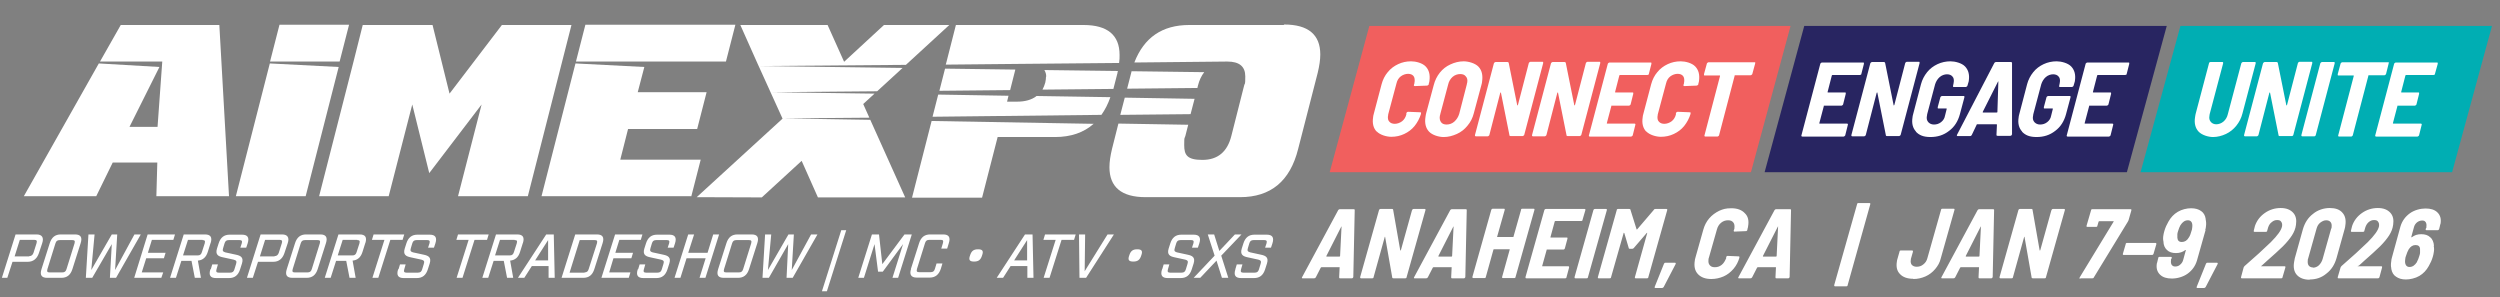
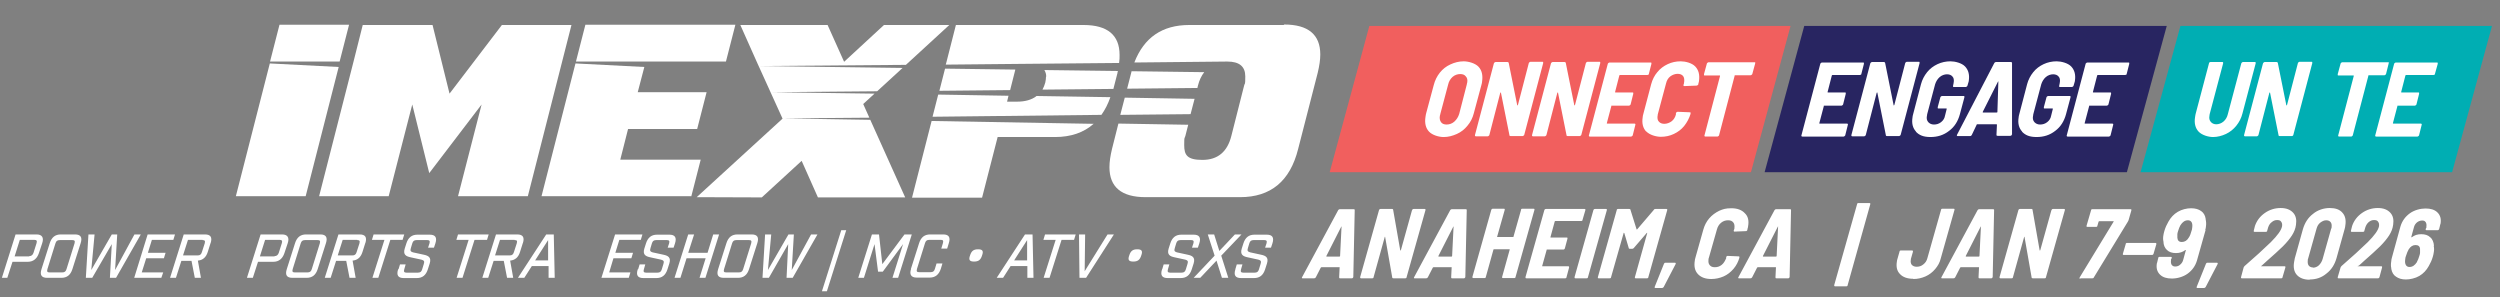
<svg xmlns="http://www.w3.org/2000/svg" id="Layer_1" viewBox="0 0 1060 126">
  <rect x="0" y="0" width="1060" height="126" fill="#808080" stroke="none" />
  <defs>
    <style>      .st0 {        fill: none;      }      .st1 {        fill: #282561;      }      .st2 {        fill: #fff;      }      .st3 {        fill: #f15f5e;      }      .st4 {        fill: #00aeb3;      }    </style>
  </defs>
  <g>
    <polygon class="st3" points="742.4 73 563.8 73 580.6 11 759.2 11 742.4 73 742.4 73" />
-     <path class="st2" d="M583.7,55.8c-1.4-1.5-1.9-3.5-1.5-6.1,0-.3.1-.8.3-1.5l3.3-12.5c.5-1.9,1.4-3.7,2.6-5.1,1.2-1.5,2.7-2.6,4.4-3.4,1.7-.8,3.5-1.2,5.5-1.2s4.8.7,6.2,2.2c1.4,1.5,1.9,3.4,1.6,5.9,0,.3-.1.8-.3,1.4v.2c0,.2-.2.3-.3.4-.1.1-.3.2-.4.2l-5.2.2c-.3,0-.5-.2-.4-.5l.2-.6c0-.1,0-.4.1-.7.1-1,0-1.9-.5-2.5-.5-.6-1.3-.9-2.3-.9s-2.2.4-3.1,1.1c-.9.7-1.5,1.7-1.8,3l-3.5,13.1c0,.2,0,.4-.1.7-.1,1,0,1.8.6,2.4.5.6,1.3.9,2.3.9s2.2-.4,3.1-1.1c.9-.7,1.5-1.7,1.8-2.9v-.6c.2-.3.4-.5.8-.5l5,.2c.4,0,.5.1.4.3v.4c-.6,1.9-1.5,3.6-2.7,5.1-1.2,1.5-2.7,2.6-4.4,3.4-1.7.8-3.5,1.2-5.5,1.2s-4.8-.8-6.2-2.3h0Z" />
    <path class="st2" d="M605.9,55.8c-1.4-1.5-1.9-3.6-1.5-6.2.1-.7.2-1.3.3-1.6l3.2-11.9c.5-2,1.4-3.8,2.6-5.3,1.2-1.5,2.7-2.7,4.5-3.5,1.7-.8,3.6-1.3,5.6-1.3s4.9.8,6.3,2.3c1.4,1.5,1.9,3.6,1.5,6.3,0,.3-.1.8-.3,1.5l-3.2,11.9c-.5,2-1.4,3.8-2.7,5.3-1.2,1.5-2.7,2.7-4.5,3.5-1.8.8-3.6,1.3-5.6,1.3s-4.8-.8-6.2-2.3h0ZM616.7,51.5c.9-.8,1.6-1.9,2-3.2l3.2-12.4c0-.2.1-.5.2-.9.2-1.1,0-2-.6-2.6-.5-.7-1.3-1-2.4-1s-2.3.4-3.2,1.2c-.9.8-1.6,1.9-1.9,3.3l-3.3,12.4c0,.2-.1.4-.2.8-.2,1.1,0,2,.5,2.7.5.7,1.3,1,2.4,1s2.3-.4,3.2-1.2h0Z" />
    <path class="st2" d="M625.4,57.2l8-30.3c0-.1.1-.3.3-.4.1-.1.3-.2.4-.2h5.1c.3,0,.4.1.5.4l3.6,17.9c0,0,0,.1.1.1,0,0,.1,0,.2-.2l4.6-17.7c0-.1.1-.3.3-.4.1-.1.3-.2.4-.2h5.1c.1,0,.3,0,.3.2,0,.1,0,.2,0,.4l-8,30.3c0,.1-.1.3-.3.4-.1.1-.3.2-.4.2h-5.1c-.3,0-.5-.1-.5-.4l-3.6-18c0,0,0-.1-.1-.1,0,0-.1,0-.2.2l-4.6,17.8c0,.1-.1.3-.3.4-.1.1-.3.2-.4.2h-5c-.3,0-.5-.2-.4-.5h0Z" />
    <path class="st2" d="M649.6,57.2l8-30.3c0-.1.1-.3.3-.4.1-.1.3-.2.4-.2h5.1c.3,0,.4.1.5.4l3.6,17.9c0,0,0,.1.1.1,0,0,.1,0,.2-.2l4.6-17.7c0-.1.1-.3.3-.4.1-.1.3-.2.4-.2h5.1c.1,0,.3,0,.3.2,0,.1,0,.2,0,.4l-8,30.3c0,.1-.1.3-.3.4-.1.1-.3.2-.4.2h-5.1c-.3,0-.5-.1-.5-.4l-3.6-18c0,0,0-.1-.1-.1,0,0-.1,0-.2.2l-4.6,17.8c0,.1-.1.3-.3.4-.1.1-.3.2-.4.2h-5c-.3,0-.5-.2-.4-.5h0Z" />
    <path class="st2" d="M698.9,31.6c-.1.1-.3.2-.4.2h-11.6c-.1,0-.2,0-.3.2l-1.8,7c0,.1,0,.2.1.2h7.3c.1,0,.3,0,.3.2,0,.1,0,.2,0,.4l-1.1,4.4c0,.1-.1.3-.3.4-.1.1-.3.2-.4.2h-7.3c0,0-.1,0-.2,0,0,0,0,0,0,.2l-1.9,7.2c0,.2,0,.2.1.2h11.6c.3,0,.5.2.4.5l-1.1,4.4c0,.1-.1.3-.3.4-.1.1-.3.2-.4.2h-17.5c-.3,0-.5-.2-.4-.5l8-30.3c0-.1.1-.3.3-.4.1-.1.3-.2.4-.2h17.5c.1,0,.3,0,.3.2,0,.1,0,.2,0,.4l-1.1,4.3c0,.1-.1.3-.3.4h0Z" />
    <path class="st2" d="M698,55.8c-1.4-1.5-1.9-3.5-1.5-6.1,0-.3.1-.8.3-1.5l3.3-12.5c.5-1.9,1.4-3.7,2.6-5.1,1.2-1.5,2.7-2.6,4.4-3.4,1.7-.8,3.5-1.2,5.5-1.2s4.8.7,6.2,2.2c1.4,1.5,1.9,3.4,1.6,5.9,0,.3-.1.8-.3,1.4v.2c0,.2-.2.3-.3.4-.1.1-.3.2-.4.2l-5.2.2c-.3,0-.5-.2-.4-.5l.2-.6c0-.1,0-.4.1-.7.1-1,0-1.9-.5-2.5-.5-.6-1.3-.9-2.3-.9s-2.2.4-3.1,1.1c-.9.7-1.5,1.7-1.8,3l-3.5,13.1c0,.2,0,.4-.1.7-.1,1,0,1.8.6,2.4.5.6,1.3.9,2.3.9s2.2-.4,3.1-1.1c.9-.7,1.5-1.7,1.8-2.9v-.6c.2-.3.4-.5.8-.5l5,.2c.4,0,.5.1.4.3v.4c-.6,1.9-1.5,3.6-2.7,5.1-1.2,1.5-2.7,2.6-4.4,3.4-1.7.8-3.5,1.2-5.5,1.2s-4.8-.8-6.2-2.3h0Z" />
    <path class="st2" d="M744.2,26.5c0,.1,0,.2,0,.4l-1.2,4.4c0,.1-.1.3-.3.4-.1.1-.3.2-.4.2h-6.6c0,0-.1,0-.2,0,0,0,0,0,0,.2l-6.6,25.2c0,.1-.1.3-.3.4-.1.1-.3.2-.4.2h-5.1c-.3,0-.5-.2-.4-.5l6.6-25.2c0-.1,0-.2-.1-.2h-6.4c-.1,0-.3,0-.3-.2,0-.1,0-.2,0-.4l1.2-4.4c0-.1.1-.3.3-.4.1-.1.3-.2.4-.2h19.6c.1,0,.3,0,.3.2h0Z" />
    <polygon class="st1" points="901.8 73 748.2 73 765 11 918.7 11 901.8 73 901.8 73" />
    <path class="st2" d="M789,31.6c-.1.1-.3.2-.4.2h-11.6c-.1,0-.2,0-.3.2l-1.8,7c0,.1,0,.2.1.2h7.3c.1,0,.3,0,.3.2,0,.1,0,.2,0,.4l-1.1,4.4c0,.1-.1.3-.3.4-.1.1-.3.2-.4.2h-7.3c0,0-.1,0-.2,0,0,0,0,0,0,.2l-1.9,7.2c0,.2,0,.2.1.2h11.6c.3,0,.5.2.4.5l-1.1,4.4c0,.1-.1.3-.3.4-.1.1-.3.2-.4.2h-17.5c-.3,0-.5-.2-.4-.5l8-30.3c0-.1.1-.3.3-.4.1-.1.3-.2.4-.2h17.5c.1,0,.3,0,.3.2,0,.1,0,.2,0,.4l-1.1,4.3c0,.1-.1.3-.3.4h0Z" />
    <path class="st2" d="M785,57.2l8-30.3c0-.1.1-.3.3-.4.1-.1.3-.2.4-.2h5.1c.3,0,.4.1.5.4l3.6,17.9c0,0,0,.1.1.1,0,0,.1,0,.2-.2l4.6-17.7c0-.1.1-.3.3-.4.1-.1.3-.2.4-.2h5.1c.1,0,.3,0,.3.2,0,.1,0,.2,0,.4l-8,30.3c0,.1-.1.3-.3.4-.1.1-.3.2-.4.2h-5.1c-.3,0-.5-.1-.5-.4l-3.6-18c0,0,0-.1-.1-.1,0,0-.1,0-.2.2l-4.6,17.8c0,.1-.1.3-.3.4-.1.1-.3.2-.4.2h-5c-.3,0-.5-.2-.4-.5h0Z" />
    <path class="st2" d="M812.4,55.8c-1.4-1.5-1.9-3.5-1.5-6,0-.3.1-.8.3-1.5l3.3-12.6c.5-1.9,1.4-3.6,2.6-5.1,1.2-1.5,2.7-2.6,4.4-3.4,1.7-.8,3.6-1.2,5.5-1.2s4.8.7,6.2,2.2c1.4,1.5,1.9,3.4,1.6,5.8,0,.3-.1.7-.3,1.3l-.3,1c0,.1-.1.3-.3.4-.1.1-.3.2-.4.2h-5.1c-.1,0-.3,0-.3-.2,0-.1,0-.2,0-.4l.2-.9c0-.1,0-.3.1-.6.1-1,0-1.8-.6-2.4-.5-.6-1.3-.9-2.3-.9s-2.2.4-3.1,1.2c-.9.8-1.5,1.8-1.9,3l-3.4,12.8c0,.1,0,.4-.1.7-.2,1.1,0,1.9.6,2.6.6.6,1.3,1,2.4,1s2.1-.3,3-1c.9-.7,1.5-1.6,1.7-2.8l.7-2.8c0-.1,0-.2-.1-.2h-3.4c-.1,0-.3,0-.3-.2,0-.1,0-.2,0-.4l1.1-4.1c0-.1.1-.3.3-.4.1-.1.3-.2.4-.2h9.2c.1,0,.3,0,.3.2,0,.1,0,.2,0,.4l-1.9,7.1c-.8,3-2.3,5.4-4.6,7.1-2.3,1.8-4.9,2.6-7.9,2.6s-4.8-.8-6.2-2.3h0Z" />
    <path class="st2" d="M846.5,57.3l.2-4.4c0-.1,0-.2-.2-.2h-8.2c-.1,0-.2,0-.2.2l-2.1,4.4c-.2.3-.4.4-.7.4h-5.2c-.4,0-.5-.2-.3-.6l15.8-30.4c.2-.3.4-.4.7-.4h6.3c.3,0,.5.1.5.4v30.4c-.1,0-.2.1-.2.1,0,.3-.2.4-.6.4h-5.3c-.3,0-.5-.1-.5-.4h0ZM840.7,47.7s0,0,.2,0h5.7c.2,0,.3,0,.3-.3l.4-12.7c0-.1,0-.2,0-.2,0,0-.1,0-.2.2l-6.4,12.7c0,0,0,.2,0,.2h0Z" />
    <path class="st2" d="M857.4,55.8c-1.4-1.5-1.9-3.5-1.5-6,0-.3.1-.8.3-1.5l3.3-12.6c.5-1.9,1.4-3.6,2.6-5.1,1.2-1.5,2.7-2.6,4.4-3.4,1.7-.8,3.6-1.2,5.5-1.2s4.8.7,6.2,2.2c1.4,1.5,1.9,3.4,1.6,5.8,0,.3-.1.7-.3,1.3l-.3,1c0,.1-.1.3-.3.4-.1.1-.3.2-.4.2h-5.1c-.1,0-.3,0-.3-.2,0-.1,0-.2,0-.4l.2-.9c0-.1,0-.3.1-.6.1-1,0-1.8-.6-2.4-.5-.6-1.3-.9-2.3-.9s-2.2.4-3.1,1.2c-.9.8-1.5,1.8-1.9,3l-3.4,12.8c0,.1,0,.4-.1.7-.2,1.1,0,1.9.6,2.6.6.6,1.3,1,2.4,1s2.1-.3,3-1c.9-.7,1.5-1.6,1.7-2.8l.7-2.8c0-.1,0-.2-.1-.2h-3.4c-.1,0-.3,0-.3-.2,0-.1,0-.2,0-.4l1.1-4.1c0-.1.1-.3.3-.4.1-.1.3-.2.4-.2h9.2c.2,0,.3,0,.3.2,0,.1,0,.2,0,.4l-1.9,7.1c-.8,3-2.3,5.4-4.6,7.1-2.3,1.8-4.9,2.6-7.9,2.6s-4.8-.8-6.2-2.3h0Z" />
    <path class="st2" d="M901.5,31.6c-.1.1-.3.2-.4.2h-11.6c-.1,0-.2,0-.3.2l-1.8,7c0,.1,0,.2.1.2h7.3c.1,0,.3,0,.3.2,0,.1,0,.2,0,.4l-1.1,4.4c0,.1-.1.3-.3.4-.1.1-.3.2-.4.2h-7.3c0,0-.1,0-.2,0,0,0,0,0,0,.2l-1.9,7.2c0,.2,0,.2.1.2h11.6c.3,0,.5.2.4.5l-1.1,4.4c0,.1-.1.3-.3.4-.1.1-.3.2-.4.2h-17.5c-.3,0-.5-.2-.4-.5l8-30.3c0-.1.1-.3.3-.4.1-.1.3-.2.4-.2h17.5c.1,0,.3,0,.3.2,0,.1,0,.2,0,.4l-1.1,4.3c0,.1-.1.3-.3.4h0Z" />
    <polygon class="st4" points="1039.7 73 907.6 73 924.5 11 1056.6 11 1039.7 73 1039.7 73" />
    <path class="st2" d="M932.2,55.8c-1.4-1.5-1.9-3.6-1.5-6.1.1-.7.2-1.3.3-1.6l5.6-21.2c0-.1,0-.3.2-.4.1-.1.3-.2.4-.2h5.1c.1,0,.3,0,.3.2,0,.1,0,.2,0,.4l-5.7,21.5c0,.2-.1.4-.1.7-.2,1.1,0,1.9.6,2.6.5.6,1.3,1,2.3,1s2.2-.4,3.1-1.2c.9-.8,1.5-1.8,1.8-3.1l5.7-21.5c0-.1.1-.3.3-.4.1-.1.2-.2.4-.2h5.1c.2,0,.3,0,.3.2,0,.1,0,.2,0,.4l-5.6,21.2c-.5,2-1.4,3.7-2.6,5.2-1.2,1.5-2.7,2.7-4.4,3.5-1.7.8-3.6,1.3-5.5,1.3s-4.7-.8-6.1-2.3h0Z" />
    <path class="st2" d="M951.5,57.2l8-30.3c0-.1.2-.3.3-.4.1-.1.3-.2.4-.2h5.1c.3,0,.4.1.5.4l3.6,17.9c0,0,0,.1.1.1,0,0,.1,0,.2-.2l4.6-17.7c0-.1.1-.3.3-.4.1-.1.2-.2.4-.2h5.1c.1,0,.3,0,.3.2,0,.1,0,.2,0,.4l-8,30.3c0,.1-.1.3-.2.4-.1.1-.3.2-.4.2h-5.2c-.3,0-.5-.1-.5-.4l-3.6-18c0,0,0-.1-.1-.1,0,0-.1,0-.2.2l-4.6,17.8c0,.1-.1.3-.3.4-.1.1-.2.2-.4.2h-5c-.3,0-.5-.2-.4-.5h0Z" />
-     <path class="st2" d="M975.8,57.2l8-30.3c0-.1.1-.3.3-.4.1-.1.3-.2.4-.2h5.1c.2,0,.3,0,.3.2,0,.1,0,.2,0,.4l-8,30.3c0,.1-.1.3-.2.4-.1.1-.3.2-.4.2h-5.1c-.3,0-.5-.2-.4-.5h0Z" />
    <path class="st2" d="M1012.8,26.5c0,.1,0,.2,0,.4l-1.1,4.4c0,.1-.1.3-.3.4-.1.1-.2.2-.4.2h-6.6c0,0-.1,0-.2,0,0,0,0,0,0,.2l-6.6,25.2c0,.1-.1.3-.3.4-.1.1-.2.2-.4.2h-5.1c-.3,0-.5-.2-.4-.5l6.6-25.2c0-.1,0-.2-.1-.2h-6.4c-.1,0-.3,0-.3-.2,0-.1,0-.2,0-.4l1.2-4.4c0-.1.1-.3.3-.4.1-.1.2-.2.4-.2h19.6c.1,0,.3,0,.3.2h0Z" />
    <path class="st2" d="M1032.2,31.6c-.1.1-.2.2-.4.2h-11.6c-.1,0-.2,0-.3.2l-1.8,7c0,.1,0,.2.1.2h7.2c.2,0,.3,0,.3.2,0,.1,0,.2,0,.4l-1.1,4.4c0,.1-.1.3-.3.4-.1.1-.3.2-.4.2h-7.2c0,0-.1,0-.2,0,0,0,0,0,0,.2l-1.9,7.2c0,.2,0,.2.2.2h11.6c.3,0,.5.2.4.5l-1.1,4.4c0,.1-.1.3-.3.4-.1.1-.3.2-.4.2h-17.5c-.3,0-.5-.2-.4-.5l8-30.3c0-.1.1-.3.3-.4.1-.1.3-.2.4-.2h17.5c.2,0,.3,0,.3.2,0,.1,0,.2,0,.4l-1.2,4.3c0,.1-.1.3-.2.4h0Z" />
    <path class="st2" d="M568.2,118h5c.3,0,.5-.2.6-.5l.6-28.4c0-.3-.1-.4-.4-.4h-5.9c-.3,0-.5.1-.7.4l-15.3,28.4c-.2.4-.1.5.2.5h4.9c.3,0,.5-.1.7-.4l2.1-4.1c.1-.1.2-.2.3-.2h7.6c.1,0,.2,0,.1.2l-.2,4.1c0,.3.1.4.4.4h0ZM562.4,108.5l6.2-12.2c0-.1,0-.2.2-.2s0,0,0,.2l-.6,12.2c0,.2-.1.3-.3.3h-5.4c-.1,0-.2,0-.1-.3h0ZM598.7,89.1l-4.7,16.9c0,.1,0,.2-.2.2s0,0-.1-.1l-3-17.1c0-.3-.2-.4-.4-.4h-4.9c-.1,0-.3,0-.4.1-.1,0-.2.2-.3.4l-8,28.4c0,.3,0,.5.4.5h4.7c.1,0,.3,0,.4-.1.1,0,.2-.2.2-.4l4.7-16.9c0-.1,0-.2.1-.2s.1,0,.1.1l3,17.1c0,.3.2.4.5.4h5c.1,0,.3,0,.4-.1.1,0,.2-.2.2-.4l8-28.4c0-.1,0-.3,0-.4,0,0-.2-.1-.3-.1h-4.7c-.1,0-.3,0-.4.1-.1,0-.2.2-.2.4h0ZM615.7,118h5c.3,0,.5-.2.6-.5l.6-28.4c0-.3-.1-.4-.4-.4h-5.9c-.3,0-.5.1-.7.4l-15.3,28.4c-.2.4-.1.5.2.5h4.9c.3,0,.5-.1.7-.4l2.1-4.1c.1-.1.2-.2.3-.2h7.6c.1,0,.2,0,.1.2l-.2,4.1c0,.3.1.4.4.4h0ZM609.9,108.5l6.2-12.2c0-.1,0-.2.2-.2s0,0,0,.2l-.6,12.2c0,.2-.1.3-.3.3h-5.4c-.1,0-.2,0-.1-.3h0ZM644.9,89.1l-3.2,11.3c0,0,0,.1,0,.1,0,0-.1,0-.2,0h-6.6c-.1,0-.2,0-.1-.2l3.2-11.3c0-.1,0-.3,0-.4,0,0-.2-.1-.3-.1h-4.7c-.1,0-.3,0-.4.1-.1,0-.2.2-.3.4l-8,28.4c0,.3,0,.5.4.5h4.7c.1,0,.3,0,.4-.1.1,0,.2-.2.2-.4l3.2-11.5c0-.1.1-.2.2-.2h6.6c.1,0,.2,0,.1.2l-3.2,11.5c0,.1,0,.3,0,.4,0,0,.2.1.3.1h4.8c.1,0,.3,0,.4-.1.1,0,.2-.2.2-.4l8-28.4c0-.1,0-.3,0-.4,0,0-.2-.1-.3-.1h-4.8c-.1,0-.3,0-.4.1-.1,0-.2.2-.2.4h0ZM671,93.2l1.2-4.1c0-.1,0-.3,0-.4,0,0-.2-.1-.3-.1h-16.4c-.1,0-.3,0-.4.1-.1,0-.2.2-.3.4l-8,28.4c0,.3,0,.5.4.5h16.4c.1,0,.3,0,.4-.1.1,0,.2-.2.2-.4l1.1-4.1c0-.3,0-.5-.4-.5h-10.9c-.1,0-.2,0-.1-.2l1.9-6.8c0,0,0-.1,0-.1,0,0,.1,0,.2,0h6.8c.1,0,.3,0,.4-.1.1,0,.2-.2.3-.4l1.1-4.1c0-.1,0-.3,0-.4,0,0-.2-.1-.3-.1h-6.8c-.1,0-.2,0-.1-.2l1.8-6.6c0-.1.2-.2.3-.2h10.9c.1,0,.3,0,.4-.1.1,0,.2-.2.2-.4h0ZM668,118h4.7c.1,0,.3,0,.4-.1.1,0,.2-.2.2-.4l8-28.4c0-.1,0-.3,0-.4,0,0-.2-.1-.3-.1h-4.7c-.1,0-.3,0-.4.1-.1,0-.2.2-.3.4l-8,28.4c0,.3,0,.5.4.5h0ZM701.3,88.9l-7.1,8.3c-.1.2-.2.2-.3,0l-2.6-8.3c0-.2-.2-.3-.5-.3h-4.7c-.1,0-.3,0-.4.1-.1,0-.2.2-.2.4l-8,28.4c0,.1,0,.3,0,.4,0,0,.2.1.3.1h4.7c.1,0,.3,0,.4-.1.1,0,.2-.2.2-.4l5.3-18.6c0-.1,0-.2.1-.2,0,0,.1,0,.2.1l1.9,6.4c0,.2.2.3.5.3h.9c.3,0,.5-.1.7-.3l5.5-6.4c0,0,.1-.1.2-.1,0,0,0,0,0,.2l-5.2,18.6c0,.1,0,.3,0,.4,0,0,.2.1.3.1h4.8c.1,0,.3,0,.4-.1.1,0,.2-.2.2-.4l8-28.4c0-.1,0-.3,0-.4,0,0-.2-.1-.3-.1h-4.7c-.3,0-.5.1-.7.3h0ZM701.8,122.1h2.9c.3,0,.5-.1.7-.4l5.1-9.8c0-.2,0-.3,0-.4,0,0-.2-.1-.3-.1h-4.1c-.3,0-.5.2-.6.5l-3.9,9.7c-.1.4,0,.5.3.5h0ZM725.6,118.3c1.8,0,3.6-.4,5.2-1.1,1.6-.7,3-1.8,4.2-3.2,1.2-1.4,2-3,2.5-4.7h0c0-.3,0-.4,0-.5,0,0-.2-.1-.3-.1l-4.7-.2c-.3,0-.5.2-.6.5v.5c-.5,1.1-1,2.1-1.9,2.8-.9.7-1.8,1-2.9,1s-1.7-.3-2.2-.9c-.5-.6-.6-1.3-.5-2.3,0-.3,0-.5.1-.6l3.5-12.3c.3-1.1.9-2.1,1.8-2.8.9-.7,1.8-1,2.9-1s1.7.3,2.2.9c.5.6.6,1.4.5,2.3,0,.3,0,.5-.1.6l-.2.5c0,.3,0,.5.3.5l4.9-.2c.1,0,.3,0,.4-.2.1-.1.2-.2.2-.4v-.2c.2-.6.3-1.1.3-1.3.4-2.3,0-4.2-1.4-5.5-1.3-1.4-3.2-2.1-5.7-2.1s-3.6.4-5.2,1.1c-1.6.8-3,1.8-4.2,3.2-1.2,1.4-2,3-2.5,4.8l-3.3,11.7c-.2.7-.3,1.1-.3,1.4-.4,2.4,0,4.3,1.3,5.7,1.3,1.4,3.2,2.1,5.7,2.1h0ZM753.2,118h5c.3,0,.5-.2.6-.5l.6-28.4c0-.3-.1-.4-.4-.4h-5.9c-.3,0-.5.1-.7.4l-15.3,28.4c-.2.4-.1.5.2.5h4.9c.3,0,.5-.1.7-.4l2.1-4.1c.1-.1.2-.2.3-.2h7.6c.1,0,.2,0,.1.2l-.2,4.1c0,.3.1.4.4.4h0ZM747.5,108.5l6.2-12.2c0-.1,0-.2.2-.2s0,0,0,.2l-.6,12.2c0,.2-.1.3-.3.3h-5.4c-.1,0-.2,0-.1-.3h0ZM778.1,121.4h4.7c.1,0,.3,0,.4-.1.1,0,.2-.2.2-.4l9.6-34.3c0-.1,0-.3,0-.4,0,0-.2-.1-.3-.1h-4.7c-.1,0-.3,0-.4.1-.1,0-.2.2-.2.4l-9.7,34.3c0,.3,0,.5.4.5h0ZM811.3,118.3c1.8,0,3.5-.4,5.1-1.1,1.6-.7,3-1.8,4.1-3.1,1.1-1.3,2-2.8,2.4-4.6l5.8-20.5c0-.1,0-.3,0-.4,0,0-.2-.1-.3-.1h-4.8c-.1,0-.3,0-.4.1-.1,0-.2.2-.2.4l-5.8,20.5c-.3,1.1-.8,1.9-1.7,2.6-.8.7-1.8,1-2.8,1s-1.6-.3-2.1-.8c-.4-.5-.6-1.3-.4-2.2,0-.3,0-.4.1-.6l.8-2.8c0-.3,0-.5-.4-.5h-4.7c-.1,0-.3,0-.4.1-.1,0-.2.2-.2.4l-.8,2.8c-.2.6-.3,1.1-.3,1.3-.4,2.3,0,4.1,1.3,5.4,1.2,1.3,3.1,2,5.6,2h0ZM839.3,118h5c.3,0,.5-.2.6-.5l.6-28.4c0-.3-.1-.4-.4-.4h-5.9c-.3,0-.5.1-.7.4l-15.3,28.4c-.2.4-.1.5.2.5h4.9c.3,0,.5-.1.7-.4l2.1-4.1c.1-.1.2-.2.3-.2h7.6c.1,0,.2,0,.1.2l-.2,4.1c0,.3.1.4.4.4h0ZM833.5,108.5l6.2-12.2c0-.1,0-.2.2-.2s0,0,0,.2l-.6,12.2c0,.2-.1.3-.3.3h-5.4c-.1,0-.2,0-.1-.3h0ZM869.8,89.1l-4.7,16.9c0,.1,0,.2-.2.2s0,0-.1-.1l-3-17.1c0-.3-.2-.4-.4-.4h-4.9c-.1,0-.3,0-.4.1-.1,0-.2.2-.3.4l-8,28.4c0,.3,0,.5.4.5h4.7c.1,0,.3,0,.4-.1.1,0,.2-.2.2-.4l4.7-16.9c0-.1,0-.2.1-.2s.1,0,.1.1l3,17.1c0,.3.2.4.5.4h5c.1,0,.3,0,.4-.1.1,0,.2-.2.2-.4l8-28.4c0-.1,0-.3,0-.4,0,0-.2-.1-.3-.1h-4.7c-.1,0-.3,0-.4.1-.1,0-.2.2-.2.4h0ZM882.1,118h5.1c.3,0,.5-.1.6-.4l14.4-23.6.3-.6,1.2-4.2c0-.1,0-.3,0-.4,0,0-.2-.1-.3-.1h-16.2c-.1,0-.3,0-.4.1-.1,0-.2.2-.2.4l-1.9,6.5c0,.1,0,.3,0,.4,0,0,.2.1.3.1h3.7c.1,0,.3,0,.4-.1.1,0,.2-.2.2-.4l.5-1.7c0-.1.2-.2.3-.2h6c.2,0,.2,0,0,.3l-14.3,23.5c-.1.2-.1.3-.1.4,0,.1.1.2.3.2h0ZM900.4,108.1h12c.1,0,.3,0,.4-.1.1,0,.2-.2.3-.4l1.2-4.1c0-.3,0-.5-.4-.5h-12c-.1,0-.3,0-.4.1-.1,0-.2.2-.2.4l-1.2,4.1c0,.1,0,.3,0,.4,0,0,.2.1.3.1h0ZM935,97.6c.2-.7.3-1.1.3-1.4.2-1.2.1-2.3-.1-3.2,0,0,0-.2,0-.2-.2-1.5-.9-2.6-1.9-3.3-1.1-.8-2.5-1.2-4.3-1.2s-3.9.5-5.6,1.5c-1.7,1-3,2.4-4,4.2-.7,1.2-1.3,2.5-1.7,3.9-.2.6-.3,1.2-.4,1.7-.2,1.1-.2,2,0,2.8,0,1.5.6,2.8,1.5,3.6.9.9,2.2,1.3,3.8,1.3s2.8-.4,4-1.3c0,0,.1,0,.2,0,0,0,0,0,0,.1l-1.1,4c-.2.9-.7,1.6-1.3,2.1-.6.6-1.4.8-2.1.8s-1.1-.2-1.5-.7c-.3-.5-.4-1.1-.3-1.8v-.5c.1,0,.3-.6.3-.6,0-.1,0-.3,0-.4,0,0-.2-.1-.3-.1h-4.8c-.1,0-.3,0-.4.1-.1,0-.2.2-.2.4l-.3,1.2c-.1.5-.2.9-.3,1.1-.3,2,.1,3.5,1.3,4.7,1.2,1.2,2.9,1.7,5.1,1.7s4.8-.7,6.7-2.1c1.9-1.4,3.2-3.2,3.9-5.5l3.7-13.1h0ZM925.1,102.6c-1.2,0-1.8-.6-1.9-1.8,0-.4,0-.9,0-1.5,0-.3.1-.7.3-1.3.3-1,.6-1.8,1-2.5.9-1.4,1.9-2.1,3.2-2.1s2.1,1,1.8,3.1c0,.6-.2,1.1-.3,1.4-.3,1.2-.7,2.2-1.2,2.9-.7,1.2-1.7,1.8-2.9,1.8h0ZM931.6,122.1h2.9c.3,0,.5-.1.7-.4l5.1-9.8c0-.2,0-.3,0-.4,0,0-.2-.1-.3-.1h-4.1c-.3,0-.5.2-.6.5l-3.9,9.7c-.1.4,0,.5.3.5h0ZM958.9,112.7l2.3-2.1c2.7-2.4,5-4.4,6.7-6.1,1.7-1.7,3-3.3,3.9-4.7.9-1.4,1.5-2.9,1.7-4.5.3-2.1,0-3.8-1.2-5.1-1.2-1.3-2.9-2-5.3-2s-4.7.7-6.7,2.1c-2,1.4-3.4,3.2-4.2,5.5l-.5,2c0,.1,0,.3,0,.4,0,0,.2.1.3.1h4.8c.1,0,.3,0,.4-.1.1,0,.2-.2.2-.4l.4-1.4c.3-.9.8-1.7,1.5-2.2.7-.6,1.4-.9,2.3-.9s1.4.2,1.7.7c.4.5.5,1.1.4,1.9-.3,1.7-1.9,3.9-4.8,6.8-3,2.9-6.7,6.3-11.1,10.1-.2.2-.3.4-.4.6l-1.1,4.1c0,.1,0,.3,0,.4,0,0,.2.1.3.1h16.7c.1,0,.3,0,.4-.1.1,0,.2-.2.2-.4l1.2-4.1c0-.1,0-.3,0-.4,0,0-.2-.1-.3-.1h-9.8c0,0-.1,0-.2,0,0,0,0-.1.1-.2h0ZM979.3,118.5c2.7,0,5.1-.8,7.1-2.5,2.1-1.6,3.5-3.8,4.3-6.6l3.4-12.2c.2-.7.3-1.2.3-1.5.4-2.3,0-4.2-1.2-5.5-1.2-1.4-3-2-5.4-2s-5.1.8-7.1,2.5c-2.1,1.6-3.5,3.8-4.3,6.6l-3.4,12.2c-.1.4-.2.9-.3,1.6-.4,2.3,0,4.2,1.2,5.5,1.2,1.3,3,2,5.4,2h0ZM980.7,113.4c-.8,0-1.4-.3-1.8-.8-.4-.5-.5-1.3-.4-2.2,0-.3,0-.5.1-.6l3.6-12.8c.3-1.1.8-2,1.6-2.6s1.6-1,2.5-1,1.5.3,1.9.8c.4.5.5,1.2.4,2.1,0,.3,0,.5-.2.7l-3.6,12.8c-.3,1.1-.9,2-1.6,2.7-.8.7-1.6,1-2.6,1h0ZM1000.1,112.7l2.3-2.1c2.7-2.4,5-4.4,6.7-6.1,1.7-1.7,3-3.3,3.9-4.7s1.5-2.9,1.7-4.5c.3-2.1,0-3.8-1.2-5.1-1.2-1.3-2.9-2-5.3-2s-4.7.7-6.7,2.1c-2,1.4-3.4,3.2-4.2,5.5l-.5,2c0,.1,0,.3,0,.4,0,0,.2.1.3.1h4.8c.1,0,.3,0,.4-.1.1,0,.2-.2.2-.4l.4-1.4c.3-.9.8-1.7,1.4-2.2.7-.6,1.4-.9,2.3-.9s1.4.2,1.7.7c.4.5.5,1.1.4,1.9-.3,1.7-1.9,3.9-4.8,6.8-3,2.9-6.7,6.3-11.1,10.1-.2.2-.3.4-.4.6l-1.2,4.1c0,.1,0,.3,0,.4,0,0,.2.1.3.1h16.7c.1,0,.3,0,.4-.1.1,0,.2-.2.3-.4l1.1-4.1c0-.1,0-.3,0-.4,0,0-.2-.1-.3-.1h-9.8c0,0-.1,0-.2,0s0-.1.1-.2h0ZM1032,104.2c-.1-1.5-.6-2.8-1.6-3.6-.9-.9-2.2-1.3-3.8-1.3s-2.8.4-4,1.3c0,0-.1,0-.2,0,0,0,0,0,0-.2l1.1-4c.2-.9.7-1.6,1.3-2.1s1.4-.8,2.2-.8,1.1.2,1.5.7c.3.5.4,1.1.3,1.8v.5c-.1,0-.3.6-.3.6,0,.1,0,.3,0,.4,0,0,.2.1.3.1h4.7c.1,0,.3,0,.4-.1.1,0,.2-.2.3-.4l.3-1.2c.1-.5.2-.9.3-1.1.3-2-.1-3.5-1.3-4.7-1.2-1.2-2.9-1.7-5.1-1.7s-4.8.7-6.7,2.1c-1.9,1.4-3.2,3.2-3.9,5.5l-3.6,13.1c-.2.7-.3,1.2-.3,1.6-.2,1.2-.2,2.2,0,3v.3c.3,1.5.9,2.6,2,3.3,1.1.8,2.5,1.2,4.2,1.2s4-.5,5.7-1.5c1.7-1,3-2.4,4-4.2.7-1.2,1.3-2.5,1.7-3.9.2-.6.3-1.2.4-1.8.2-1,.2-1.9,0-2.8h0ZM1024.8,111.1c-.9,1.4-1.9,2.1-3.2,2.1s-2.1-1.1-1.8-3.2c0-.6.2-1.1.3-1.4.4-1.3.8-2.2,1.2-2.9.8-1.2,1.7-1.8,2.9-1.8s1.9.6,1.9,1.8c0,.4,0,.9,0,1.5,0,.3-.1.7-.3,1.3-.3,1-.6,1.8-1,2.5h0Z" />
    <path class="st2" d="M6.5,99.4h9c2.3,0,3.2,1.3,2.4,3.7l-1.4,4.2c-.8,2.4-2.4,3.7-4.7,3.7h-6.5l-2.2,6.8H.8l5.8-18.4h0ZM12.4,108.6c.9,0,1.5-.5,1.8-1.4l1.3-4.1c.3-1,0-1.4-.9-1.4h-6.2l-2.2,7h6.2Z" />
    <path class="st2" d="M17.6,114.1l3.5-11c.8-2.5,2.3-3.7,4.7-3.7h6c2.4,0,3.2,1.2,2.4,3.7l-3.5,11c-.8,2.5-2.3,3.7-4.7,3.7h-6c-2.4,0-3.2-1.2-2.4-3.7h0ZM26.4,115.5c1,0,1.5-.4,1.8-1.4l3.4-10.9c.3-1.1,0-1.4-.9-1.4h-5.4c-1,0-1.5.4-1.8,1.4l-3.4,10.9c-.3,1.1,0,1.4.9,1.4h5.4Z" />
    <polygon class="st2" points="37.5 99.4 40.1 99.4 38.7 114.5 47.4 99.4 49.7 99.4 48.8 114.5 57 99.4 59.7 99.4 49.2 117.8 46.6 117.8 47.4 103.5 39.1 117.8 36.4 117.8 37.5 99.4 37.5 99.4" />
    <polygon class="st2" points="62.6 99.4 74.2 99.4 73.5 101.7 64.4 101.7 62.7 107.2 70.2 107.2 69.5 109.5 62 109.5 60.1 115.5 69.2 115.5 68.4 117.8 56.9 117.8 62.6 99.4 62.6 99.4" />
    <path class="st2" d="M89.3,103l-1.2,3.8c-.7,2.3-2.1,3.5-4.2,3.7l1.3,7.3h-2.6l-1.4-7.2h-4.3l-2.3,7.2h-2.5l5.8-18.4h9c2.4,0,3.2,1.2,2.4,3.7h0ZM85.9,101.7h-6.2l-2.1,6.6h6.2c1,0,1.5-.4,1.8-1.4l1.2-3.7c.3-1.1,0-1.4-.9-1.4h0Z" />
-     <path class="st2" d="M89.4,114.1l.6-2h2.4l-.6,2.1c-.3,1,0,1.4.9,1.4h4.9c1,0,1.5-.4,1.8-1.4l.7-2.3c.4-1.2,0-1.5-1-1.8l-4.6-1c-1.9-.4-3.3-1.1-2.5-3.7l.7-2.2c.8-2.5,2.3-3.7,4.7-3.7h5.2c2.4,0,3.2,1.2,2.4,3.7l-.6,1.8h-2.5l.6-1.8c.3-1,0-1.4-.9-1.4h-4.6c-1,0-1.5.4-1.8,1.4l-.6,2c-.4,1.2,0,1.5.9,1.8l4.6,1c1.9.4,3.3,1.1,2.5,3.7l-.8,2.5c-.8,2.5-2.3,3.7-4.7,3.7h-5.5c-2.4,0-3.2-1.2-2.4-3.7h0Z" />
    <path class="st2" d="M110.6,99.4h9c2.3,0,3.2,1.3,2.4,3.7l-1.4,4.2c-.8,2.4-2.4,3.7-4.7,3.7h-6.5l-2.2,6.8h-2.5l5.8-18.4h0ZM116.4,108.6c.9,0,1.5-.5,1.8-1.4l1.3-4.1c.3-1,0-1.4-.9-1.4h-6.2l-2.2,7h6.2Z" />
    <path class="st2" d="M121.6,114.1l3.5-11c.8-2.5,2.3-3.7,4.7-3.7h6c2.4,0,3.2,1.2,2.4,3.7l-3.5,11c-.8,2.5-2.3,3.7-4.7,3.7h-6c-2.4,0-3.2-1.2-2.4-3.7h0ZM130.4,115.5c1,0,1.5-.4,1.8-1.4l3.4-10.9c.3-1.1,0-1.4-.9-1.4h-5.4c-1,0-1.5.4-1.8,1.4l-3.4,10.9c-.3,1.1,0,1.4.9,1.4h5.4Z" />
    <path class="st2" d="M154.9,103l-1.2,3.8c-.7,2.3-2.1,3.5-4.2,3.7l1.3,7.3h-2.6l-1.4-7.2h-4.3l-2.3,7.2h-2.5l5.8-18.4h9c2.4,0,3.2,1.2,2.4,3.7h0ZM151.5,101.7h-6.2l-2.1,6.6h6.2c1,0,1.5-.4,1.8-1.4l1.2-3.7c.3-1.1,0-1.4-.9-1.4h0Z" />
    <polygon class="st2" points="163 101.7 157.7 101.7 158.4 99.4 171.4 99.4 170.7 101.7 165.5 101.7 160.4 117.8 157.9 117.8 163 101.7 163 101.7" />
    <path class="st2" d="M169,114.1l.6-2h2.4l-.6,2.1c-.3,1,0,1.4.9,1.4h4.9c1,0,1.5-.4,1.8-1.4l.7-2.3c.4-1.2,0-1.5-1-1.8l-4.6-1c-1.9-.4-3.3-1.1-2.5-3.7l.7-2.2c.8-2.5,2.3-3.7,4.7-3.7h5.2c2.4,0,3.2,1.2,2.4,3.7l-.6,1.8h-2.5l.6-1.8c.3-1,0-1.4-.9-1.4h-4.6c-1,0-1.5.4-1.8,1.4l-.6,2c-.4,1.2,0,1.5.9,1.8l4.6,1c1.9.4,3.3,1.1,2.5,3.7l-.8,2.5c-.8,2.5-2.3,3.7-4.7,3.7h-5.5c-2.4,0-3.2-1.2-2.4-3.7h0Z" />
    <polygon class="st2" points="198.7 101.7 193.5 101.7 194.2 99.4 207.2 99.4 206.5 101.7 201.2 101.7 196.1 117.8 193.6 117.8 198.7 101.7 198.7 101.7" />
    <path class="st2" d="M221.7,103l-1.2,3.8c-.7,2.3-2.1,3.5-4.2,3.7l1.3,7.3h-2.6l-1.4-7.2h-4.3l-2.3,7.2h-2.5l5.8-18.4h9c2.4,0,3.2,1.2,2.4,3.7h0ZM218.2,101.7h-6.2l-2.1,6.6h6.2c1,0,1.5-.4,1.8-1.4l1.2-3.7c.3-1.1.1-1.4-.9-1.4h0Z" />
    <path class="st2" d="M232.5,112.8h-7l-3.2,5h-2.7l12-18.4h3.2l.4,18.4h-2.6v-5h0ZM232.4,110.4v-8.6c0,0-5.5,8.6-5.5,8.6h5.5Z" />
-     <path class="st2" d="M243.9,99.4h9.2c2.4,0,3.2,1.2,2.4,3.7l-3.5,11c-.8,2.5-2.3,3.7-4.7,3.7h-9.2l5.8-18.4h0ZM247.8,115.5c1,0,1.5-.4,1.8-1.4l3.5-10.9c.3-1.1,0-1.4-.9-1.4h-6.4l-4.3,13.8h6.4Z" />
    <polygon class="st2" points="260.8 99.4 272.4 99.4 271.7 101.7 262.6 101.7 260.9 107.2 268.4 107.2 267.7 109.5 260.1 109.5 258.3 115.5 267.3 115.5 266.6 117.8 255 117.8 260.8 99.4 260.8 99.4" />
    <path class="st2" d="M270.6,114.1l.6-2h2.4l-.6,2.1c-.3,1,0,1.4.9,1.4h4.9c1,0,1.5-.4,1.8-1.4l.7-2.3c.4-1.2,0-1.5-1-1.8l-4.6-1c-1.9-.4-3.3-1.1-2.5-3.7l.7-2.2c.8-2.5,2.3-3.7,4.7-3.7h5.2c2.4,0,3.2,1.2,2.4,3.7l-.6,1.8h-2.5l.6-1.8c.3-1,0-1.4-.9-1.4h-4.6c-1,0-1.5.4-1.8,1.4l-.6,2c-.4,1.2,0,1.5.9,1.8l4.6,1c1.9.4,3.3,1.1,2.5,3.7l-.8,2.5c-.8,2.5-2.3,3.7-4.7,3.7h-5.5c-2.4,0-3.2-1.2-2.4-3.7h0Z" />
    <polygon class="st2" points="291.8 99.4 294.3 99.4 291.8 107.2 300 107.2 302.4 99.4 304.9 99.4 299.1 117.8 296.6 117.8 299.2 109.5 291.1 109.5 288.5 117.8 286 117.8 291.8 99.4 291.8 99.4" />
    <path class="st2" d="M304.5,114.1l3.5-11c.8-2.5,2.3-3.7,4.7-3.7h6c2.4,0,3.2,1.2,2.4,3.7l-3.5,11c-.8,2.5-2.3,3.7-4.7,3.7h-6c-2.4,0-3.2-1.2-2.4-3.7h0ZM313.3,115.5c1,0,1.5-.4,1.8-1.4l3.4-10.9c.3-1.1,0-1.4-.9-1.4h-5.4c-1,0-1.5.4-1.8,1.4l-3.4,10.9c-.3,1.1,0,1.4.9,1.4h5.4Z" />
    <polygon class="st2" points="324.4 99.4 327 99.4 325.6 114.5 334.3 99.4 336.6 99.4 335.7 114.5 343.9 99.4 346.6 99.4 336.1 117.8 333.5 117.8 334.2 103.5 326 117.8 323.3 117.8 324.4 99.4 324.4 99.4" />
    <polyline class="st2" points="348.5 123.5 356.7 97.6 358.8 97.6 350.6 123.5" />
    <polygon class="st2" points="369.7 99.4 372.7 99.4 374.1 112 383.5 99.4 386.6 99.4 380.8 117.8 378.4 117.8 382.9 103.5 374.3 115.2 372.3 115.2 370.8 103.5 366.3 117.8 363.9 117.8 369.7 99.4 369.7 99.4" />
    <path class="st2" d="M386.2,114.1l3.5-11c.8-2.5,2.3-3.7,4.7-3.7h5.5c2.4,0,3.2,1.2,2.4,3.7l-.7,2.3h-2.5l.7-2.3c.3-1.1,0-1.4-.9-1.4h-4.9c-1,0-1.5.4-1.8,1.4l-3.4,10.9c-.3,1.1,0,1.4.9,1.4h4.9c1,0,1.5-.4,1.8-1.4l.7-2.3h2.5l-.7,2.3c-.8,2.4-2.3,3.7-4.7,3.7h-5.5c-2.4,0-3.2-1.3-2.4-3.7h0Z" />
    <path class="st2" d="M411.3,108.3c.6-1.9,1.5-2.6,3.4-2.6s2.4.7,1.7,2.6c-.6,1.9-1.5,2.6-3.4,2.6s-2.4-.7-1.7-2.6h0Z" />
    <path class="st2" d="M435.5,112.8h-7l-3.2,5h-2.7l12-18.4h3.2l.4,18.4h-2.6v-5h0ZM435.5,110.4v-8.6c0,0-5.5,8.6-5.5,8.6h5.5Z" />
    <polygon class="st2" points="447.6 101.7 442.4 101.7 443.1 99.4 456.1 99.4 455.4 101.7 450.1 101.7 445 117.8 442.5 117.8 447.6 101.7 447.6 101.7" />
    <polygon class="st2" points="457.5 99.4 460.1 99.4 459.9 115 469.6 99.4 472.3 99.4 460.5 117.8 457.7 117.8 457.5 99.4 457.5 99.4" />
    <path class="st2" d="M478.8,108.3c.6-1.9,1.5-2.6,3.4-2.6s2.4.7,1.7,2.6c-.6,1.9-1.5,2.6-3.4,2.6s-2.4-.7-1.7-2.6h0Z" />
    <path class="st2" d="M492.8,114.1l.6-2h2.4l-.6,2.1c-.3,1,0,1.4.9,1.4h4.9c1,0,1.5-.4,1.8-1.4l.7-2.3c.4-1.2,0-1.5-.9-1.8l-4.6-1c-1.9-.4-3.3-1.1-2.5-3.7l.7-2.2c.8-2.5,2.3-3.7,4.7-3.7h5.2c2.4,0,3.2,1.2,2.4,3.7l-.6,1.8h-2.5l.6-1.8c.3-1,0-1.4-.9-1.4h-4.6c-1,0-1.5.4-1.8,1.4l-.6,2c-.4,1.2,0,1.5.9,1.8l4.6,1c1.9.4,3.3,1.1,2.5,3.7l-.8,2.5c-.8,2.5-2.3,3.7-4.7,3.7h-5.5c-2.4,0-3.2-1.2-2.4-3.7h0Z" />
    <polygon class="st2" points="515 108.4 512.1 99.4 514.8 99.4 517 106.4 523.6 99.4 526.4 99.4 517.8 108.4 520.8 117.8 518.1 117.8 515.8 110.5 508.9 117.8 506.1 117.8 515 108.4 515 108.4" />
    <path class="st2" d="M523.8,114.1l.6-2h2.4l-.6,2.1c-.3,1,0,1.4.9,1.4h4.9c1,0,1.5-.4,1.8-1.4l.7-2.3c.4-1.2,0-1.5-.9-1.8l-4.6-1c-1.9-.4-3.3-1.1-2.5-3.7l.7-2.2c.8-2.5,2.3-3.7,4.7-3.7h5.2c2.4,0,3.2,1.2,2.4,3.7l-.6,1.8h-2.5l.6-1.8c.3-1,0-1.4-.9-1.4h-4.6c-1,0-1.5.4-1.8,1.4l-.6,2c-.4,1.2,0,1.5,1,1.8l4.6,1c1.9.4,3.3,1.1,2.5,3.7l-.8,2.5c-.8,2.5-2.3,3.7-4.7,3.7h-5.5c-2.4,0-3.2-1.2-2.4-3.7h0Z" />
-     <polygon class="st2" points="97.1 83.2 66.3 83.2 66.7 68.9 47.8 68.9 40.8 83.2 10.1 83.2 41.9 26.9 67.6 28.4 54.9 53.8 66.8 53.8 68.8 26.1 42.4 26.1 51.2 10.6 93 10.6 97.1 83.2 97.1 83.2" />
    <path class="st2" d="M129.5,83.2h-29.5l14.4-56.3,29.2,1.5-14,54.8h0ZM114.5,26.1l4-15.6h29.5l-4,15.6h-29.5Z" />
    <polygon class="st2" points="223.8 83.2 194.2 83.2 204.2 44.3 182 73.4 174.8 44.3 164.8 83.2 135.3 83.2 149.9 26.1 153.8 10.6 183.4 10.6 190.6 39.7 212.8 10.6 242.3 10.6 223.8 83.2 223.8 83.2" />
    <path class="st2" d="M293.2,83.2h-63.6l14.4-56.3,29.2,1.5-2.8,10.7h29.2l-4,15.6h-29.3l-3.3,13h34.1l-4,15.6h0ZM244.2,26.1h0s4-15.6,4-15.6h63.6l-4,15.6h-18.3,0s-45.3,0-45.3,0h0Z" />
    <path class="st2" d="M439.4,40.8c-2,1.5-4.7,2.3-8.1,2.3h-4.3l.6-2.5-29.8-.5-2.4,9.4,71.6-.8c1.5-2.1,2.8-4.6,3.8-7.5l-31.4-.5h0Z" />
    <path class="st2" d="M401.1,27.4l30-.3,43.4-.4c.2-1.2.2-2.4.2-3.4,0-8.4-5.1-12.7-15.3-12.7h-54.1l-4,15.7-.3,1.1h0Z" />
    <path class="st2" d="M476.9,41.4l-1.9,7.3,29.8-.3,1.7-6.5s0,0,0,0l-29.6-.5h0Z" />
    <polygon class="st2" points="400.7 29.1 398.3 38.5 428.3 38.2 430.5 29.5 400.7 29.1 400.7 29.1" />
    <path class="st2" d="M443.5,32.5c0,.7-.1,1.6-.3,2.5-.3,1.1-.7,2.1-1.2,3l30.1-.3s0,0,0-.1l1.7-6.6c0-.3.1-.6.2-.9l-31.2-.4c.5.8.8,1.7.8,2.8h0Z" />
    <path class="st2" d="M544.3,10.6h-40.1c-11.4,0-19.1,5.3-23.2,15.8h0c0,0,0,0,0,0,0,0,0,.1,0,.1l38.9-.4s0,0,0,0c.2,0,.3,0,.5,0,5.1,0,7.6,2.1,7.6,6.3s-.2,2.5-.5,3.9l-5.4,21.3c-1.7,6.8-5.8,10.2-12.3,10.2s-7.7-2.1-7.7-6.3.2-2.5.5-3.9l1.2-4.7s0,0,0,0l-29.6-.5-2.7,10.7c-.7,2.9-1.1,5.5-1.1,7.8,0,8.4,5.1,12.7,15.3,12.7h40.1c13,0,21.2-6.8,24.6-20.4l8.3-32.3c.7-2.9,1.1-5.5,1.1-7.8,0-8.4-5.1-12.7-15.3-12.7h0Z" />
    <path class="st2" d="M395,51.3l-8.3,32.5h29.7l6.6-25.7h24.3c6.8,0,12.2-1.9,16.4-5.6l-68.7-1.2h0Z" />
    <path class="st2" d="M479.8,30.2c0,.3-.2.5-.2.8l-1.7,6.6,29.8-.3.2-.9c.6-2.4,1.5-4.3,2.7-5.8,0,0,0,0,0,0l-30.8-.4h0Z" />
    <polygon class="st2" points="332.1 50.2 368.6 49.9 366 44.1 370.8 39.7 327.1 39.1 371.9 38.7 382.7 28.8 322.1 28 384.1 27.5 402.5 10.6 374.8 10.6 357.9 26.2 350.9 10.6 313.9 10.6 320.9 26.3 331.8 50.3 295.4 83.6 323 83.7 339.9 68.2 346.8 83.7 383.8 83.7 369 50.8 332.1 50.2 332.1 50.2" />
  </g>
  <rect class="st0" x="0" y="0" width="1059.8" height="126" />
</svg>